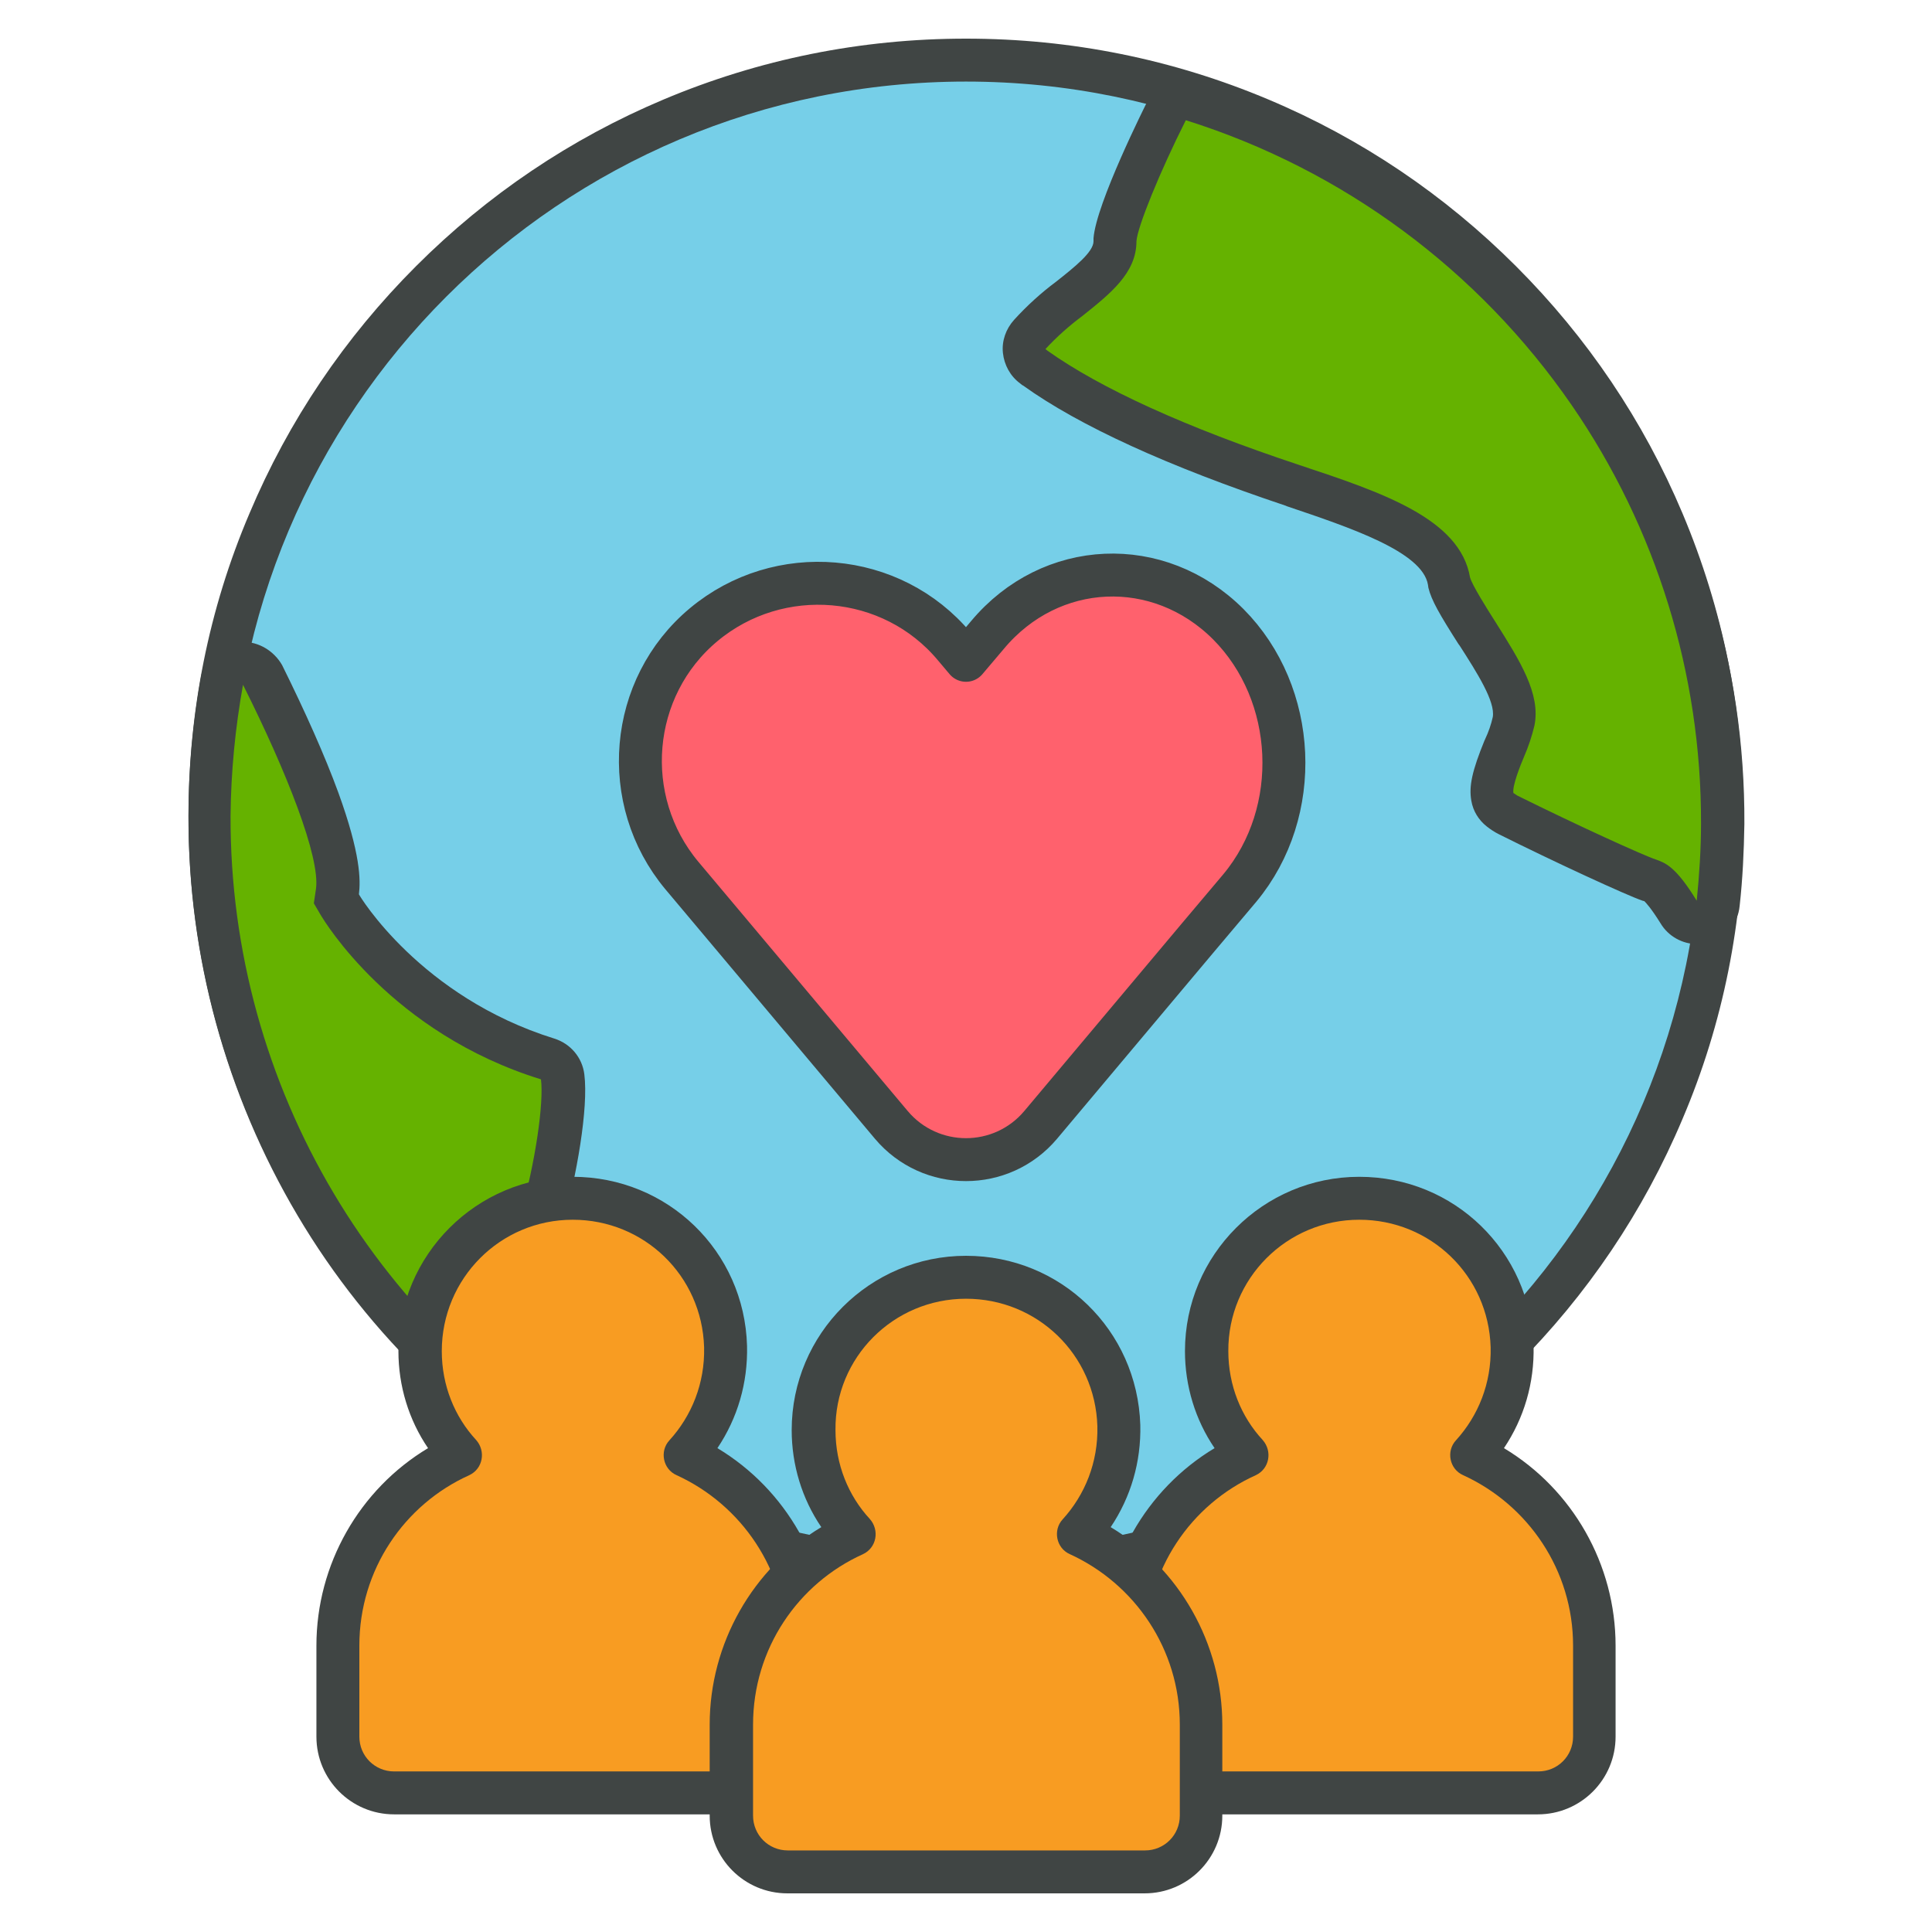
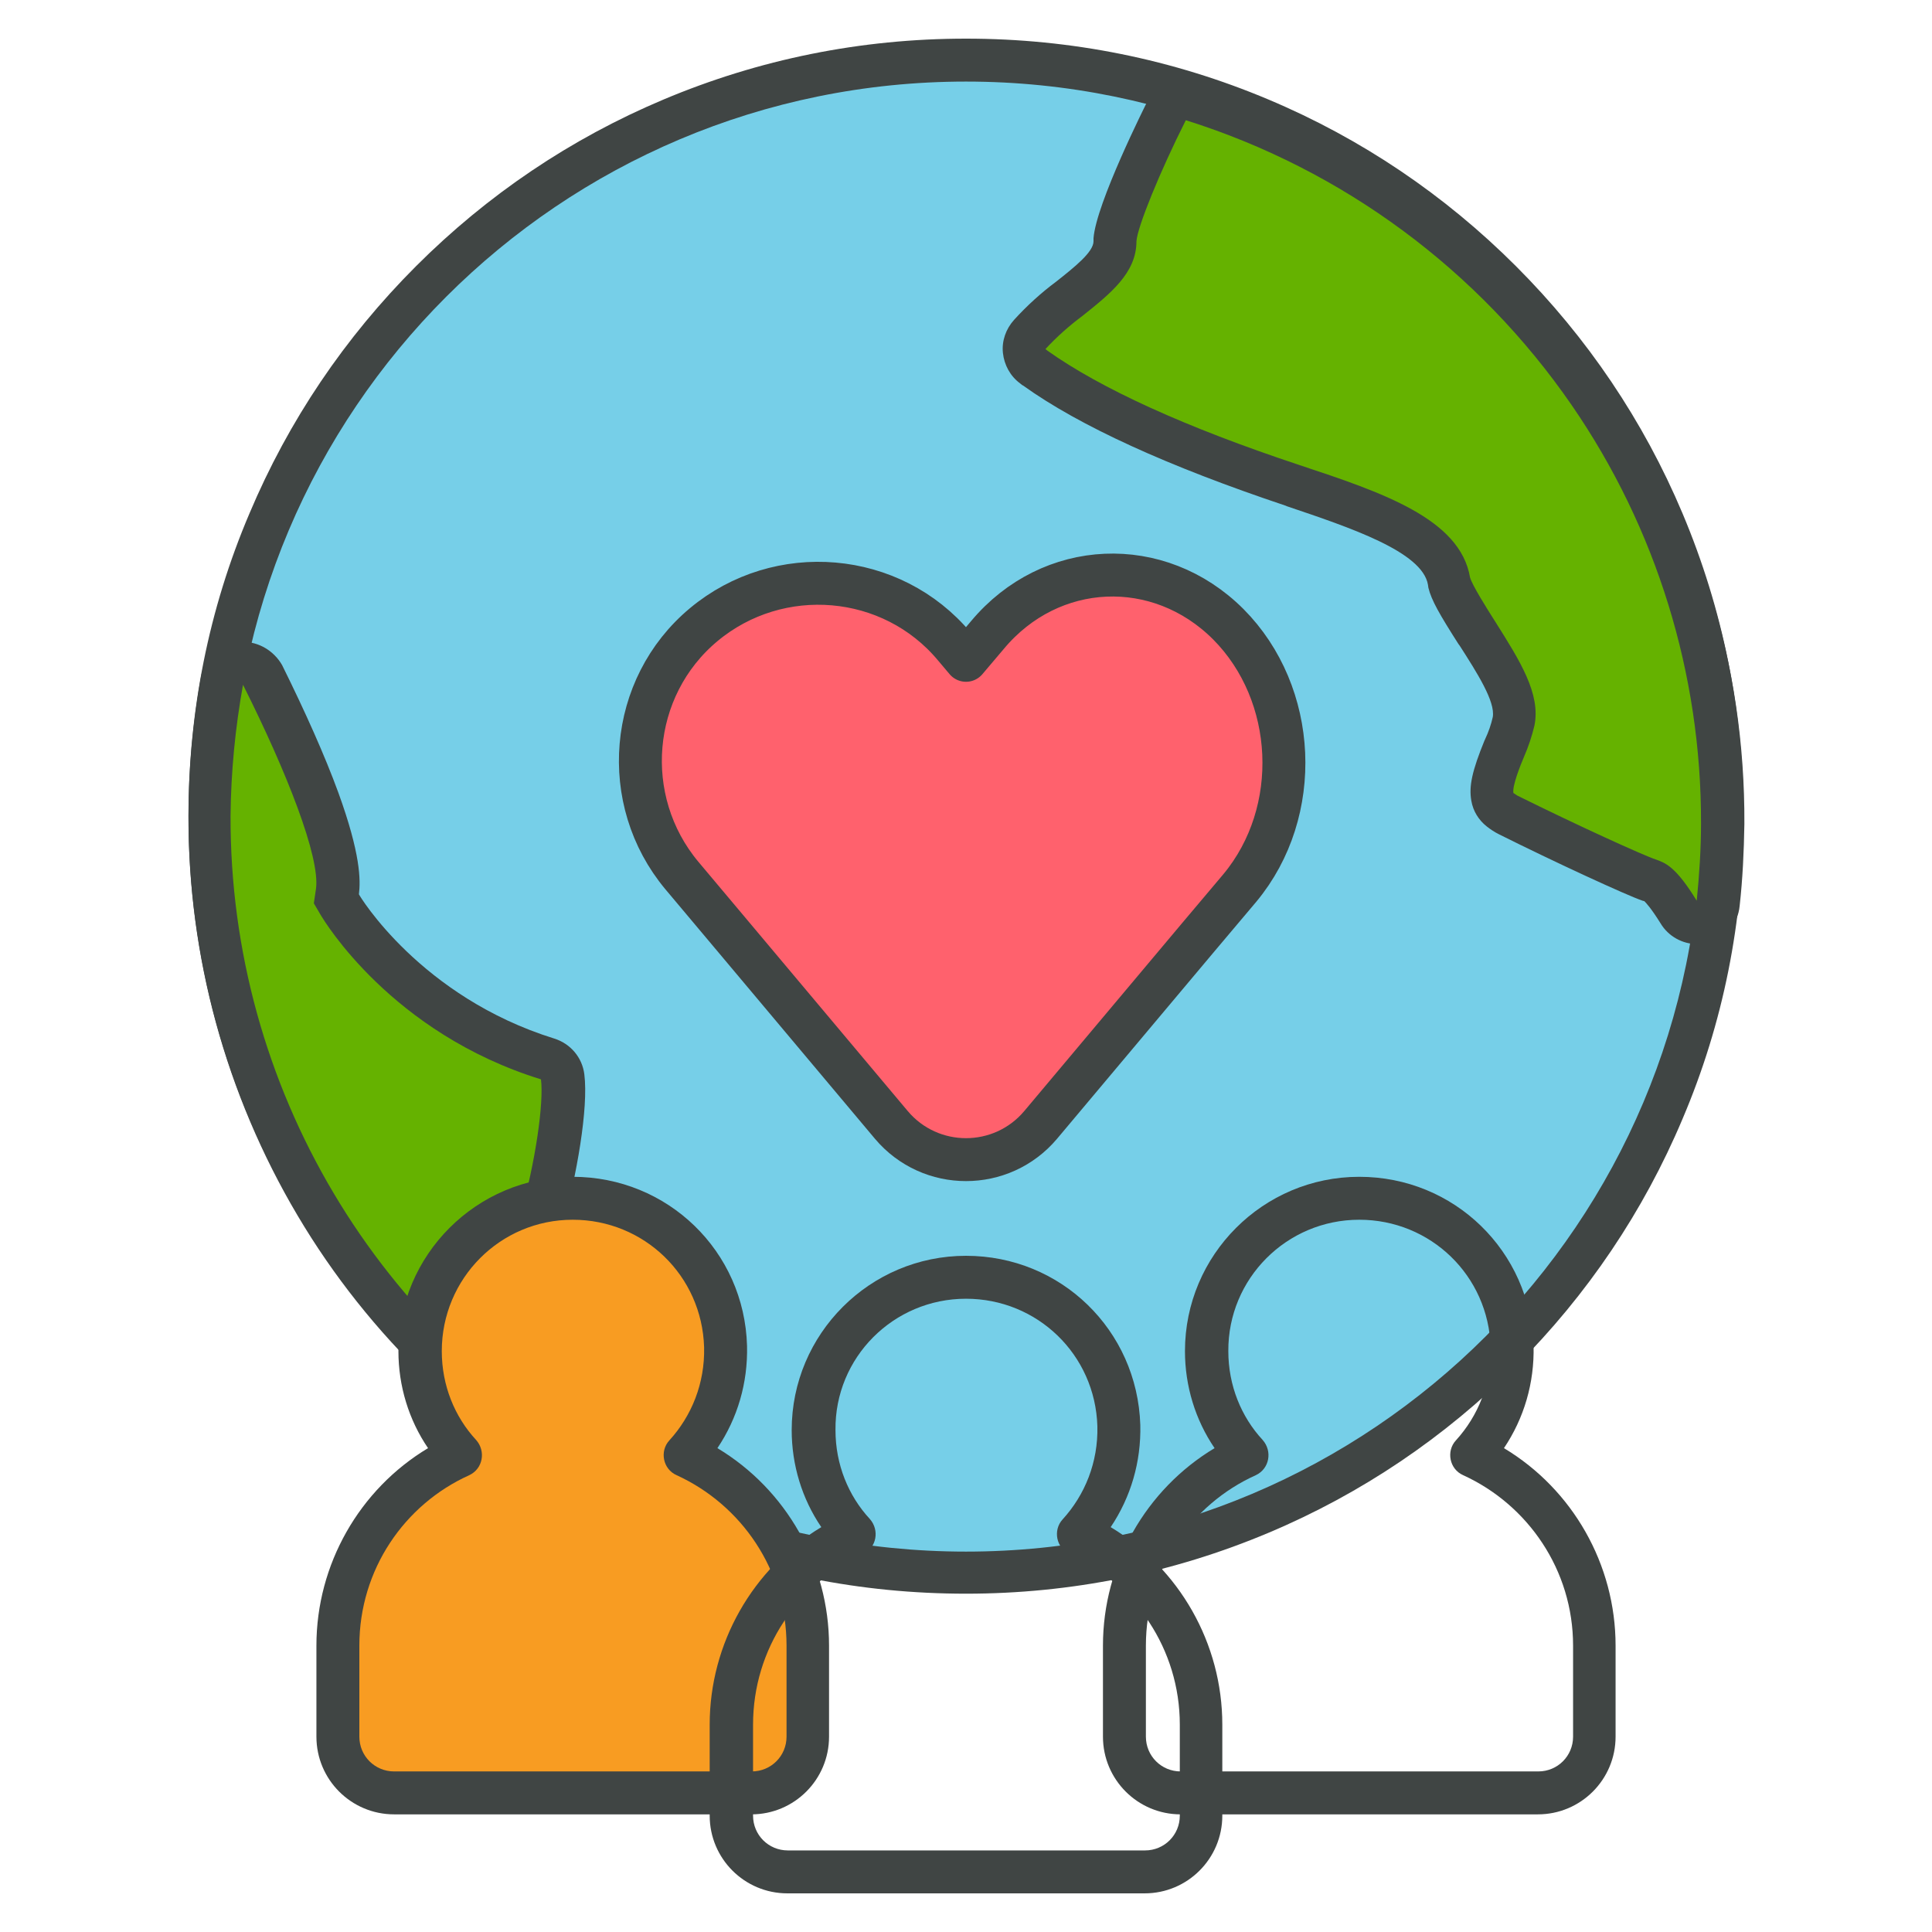
<svg xmlns="http://www.w3.org/2000/svg" id="Layer_2" x="0px" y="0px" viewBox="0 0 450 450" style="enable-background:new 0 0 450 450;" xml:space="preserve">
  <style type="text/css">	.st0{fill:#76CFE8;}	.st1{fill:#404544;}	.st2{fill:#65B200;}	.st3{fill:#FF616D;stroke:#404544;stroke-width:10;stroke-linecap:round;stroke-linejoin:round;stroke-miterlimit:10;}	.st4{fill:#F89C22;}</style>
  <g>
    <g>
      <g>
        <ellipse transform="matrix(0.707 -0.707 0.707 0.707 -68.594 214.809)" class="st0" cx="225" cy="190.2" rx="176.2" ry="176.2" />
        <g>
          <path class="st1" d="M225,19c94.6,0,171.2,76.7,171.2,171.2S319.6,361.4,225,361.4S53.8,284.8,53.8,190.2S130.4,19,225,19      M225,9c-24.5,0-48.2,4.8-70.5,14.2c-21.6,9.1-41,22.2-57.6,38.8c-16.6,16.6-29.7,36-38.8,57.6c-9.5,22.3-14.2,46.1-14.2,70.5     s4.8,48.2,14.2,70.5c9.1,21.6,22.2,41,38.8,57.6c16.6,16.6,36,29.7,57.6,38.8c22.3,9.5,46.1,14.2,70.5,14.2s48.2-4.8,70.5-14.2     c21.6-9.1,41-22.2,57.6-38.8c16.6-16.6,29.7-36,38.8-57.6c9.5-22.3,14.2-46.1,14.2-70.5s-4.8-48.2-14.2-70.5     c-9.1-21.6-22.2-41-38.8-57.6c-16.6-16.6-36-29.7-57.6-38.8C273.2,13.8,249.5,9,225,9L225,9z" />
        </g>
      </g>
      <g>
        <g>
          <path class="st2" d="M395.2,214.9c-1.7,0-3.3-0.9-4.3-2.4c-4-6.5-5.5-7-6.8-7.4c-3.3-1.1-19.4-8.5-32.9-15.2     c-0.6-0.3-1.3-0.7-1.8-1.2c-0.9-0.8-1.6-1.8-1.8-3c-0.4-2.3,0.3-5.3,2.8-11.3c0,0,0-0.1,0.1-0.1c0.9-2,1.6-4.1,2.1-6.2     c1-5.5-3.3-12.3-8.3-20.3l-0.3-0.5c-3.9-6.1-5.8-9.4-6.3-11.6c0-0.1,0-0.2-0.1-0.3c-1.8-10.7-18.5-16.3-36.2-22.2l-0.2-0.1     c-27-9-47.2-18.2-59.9-27.3c0,0-0.6-0.5-0.6-0.5c-1.1-0.8-1.8-2.1-2-3.5c-0.1-1.4,0.3-2.8,1.3-3.8c2.8-3,5.9-5.8,9.2-8.3     c5.7-4.6,10.6-8.5,10.6-13.4c0-0.1,0-0.2,0-0.4c0.4-5.2,7.6-21.2,12.1-30.1c0.9-1.7,2.6-2.7,4.5-2.7c0.5,0,1,0.1,1.5,0.2     c37.4,11.8,70.3,36,92.6,68.4c20.4,29.6,31.1,64.3,30.9,100.3c0,6.2-0.4,12.4-1,18.5c-0.2,2.1-1.8,3.9-3.9,4.3     C395.9,214.9,395.6,214.9,395.2,214.9z" />
          <path class="st1" d="M276.2,28c36.6,11.5,68.2,34.9,89.9,66.4c19.7,28.6,30.2,62.6,30.1,97.4c0,6-0.4,12-1,18     c-4.9-8-7.3-8.8-9.5-9.6c-2.8-0.9-18.4-8-32.3-14.9c-0.3-0.2-0.6-0.4-0.9-0.6c-0.3-1.6,1.6-6.4,2.5-8.5c1-2.3,1.8-4.7,2.4-7.2     c1.5-7.4-3.4-15.1-9-24c-2.1-3.3-5.5-8.7-6-10.5c-2.3-13.7-20.5-19.8-39.8-26.2c-26.5-8.8-46.2-17.8-58.6-26.6l-0.5-0.4     c2.6-2.8,5.5-5.4,8.6-7.7c6.5-5.2,12.6-10,12.6-17.4C264.9,52.9,270.2,39.9,276.2,28 M276.2,18c-3.7,0-7.2,2.1-8.9,5.5     c-0.5,1-12,23.9-12.6,32c0,0.2,0,0.5,0,0.7c0,2.5-4.4,6-8.7,9.4c-3.5,2.6-6.8,5.6-9.8,8.9c-1.9,2.1-2.9,4.9-2.6,7.7     c0.3,2.8,1.7,5.4,4,7.1l0.5,0.4c0.1,0,0.1,0.1,0.2,0.1c13.1,9.4,33.7,18.8,61.2,28l0.2,0.1c14.8,5,31.6,10.6,32.9,18.3     c0,0.2,0.1,0.5,0.1,0.7c0.7,2.9,2.6,6.2,7,13.1l0.3,0.4c4.1,6.4,8.3,13,7.7,16.6c-0.4,1.8-1,3.5-1.8,5.2c0,0.1-0.1,0.2-0.1,0.2     c-2.9,7.1-3.7,10.7-3.1,14.1c0.4,2.4,1.7,4.5,3.6,6c0.9,0.7,1.8,1.3,2.8,1.8c12.8,6.4,29.7,14.2,33.5,15.5     c0.1,0,0.3,0.1,0.4,0.1c0.3,0.3,1.5,1.5,3.8,5.2c1.8,3,5.1,4.8,8.5,4.8c0.7,0,1.5-0.1,2.2-0.2c4.2-0.9,7.3-4.4,7.7-8.7     c0.7-6.3,1-12.7,1.1-19.1c0.2-37-10.8-72.6-31.8-103.1c-22.9-33.2-56.7-58.2-95.2-70.3C278.2,18.2,277.2,18,276.2,18L276.2,18z" />
        </g>
        <g>
          <path class="st2" d="M143.6,346c-0.8,0-1.6-0.2-2.4-0.6C84,314.6,48.6,255,48.8,189.9c0-10.5,1-21.1,2.9-31.4     c0.4-2.1,2.1-3.8,4.2-4.1c0.2,0,0.5-0.1,0.7-0.1c1.9,0,3.6,1.1,4.5,2.8c7.1,14.3,18.9,39.8,17.4,50.4l-0.2,1.7l0.9,1.5     c0.2,0.3,15.1,25.5,48.4,35.9c1.9,0.6,3.2,2.2,3.5,4.1c0.8,6.3-1.3,20.8-4.9,33.6l-0.6,2.3l1.4,1.9c1.3,1.7,12.9,17.5,26.8,25.6     c0.9,0.5,1.6,1.3,2.1,2.3c1.4,3.2,1.9,6.7,1.5,10.2c-0.7,5.9-4.1,11.9-10,17.9C146.2,345.5,144.9,346,143.6,346z" />
          <path class="st1" d="M56.6,159.5c10.2,20.3,18,40.2,17,47.5l-0.5,3.4l1.7,2.9c0.7,1.1,16.3,27.3,51.2,38.1     c0.7,5.5-1.3,19.4-4.8,31.6l-1.3,4.6l2.8,3.9c0.6,0.8,13.1,18.1,28.3,27c1,2.4,1.4,5,1.1,7.5c-0.6,4.8-3.5,9.9-8.6,15     c-55.5-29.9-90-88-89.8-151C53.8,179.7,54.8,169.5,56.6,159.5 M56.6,149.5c-0.5,0-0.9,0-1.4,0.1c-4.3,0.6-7.7,3.9-8.4,8.1     c-1.9,10.6-2.9,21.5-2.9,32.3c-0.1,32.7,8.7,64.9,25.4,93.1c16.7,28.2,40.8,51.2,69.7,66.8c1.5,0.8,3.1,1.2,4.7,1.2     c2.6,0,5.2-1,7.1-3c6.7-6.8,10.6-13.8,11.4-20.8c0.5-4.3-0.1-8.8-1.9-12.8c-0.9-1.9-2.3-3.5-4.1-4.6     c-10.5-6.1-20.8-18-25.2-24.2c3.3-11.7,6.1-27.6,5.1-35.5c-0.5-3.9-3.2-7.1-7-8.3c-31.2-9.7-45.4-33.3-45.5-33.6l0,0     c0.4-3.3,0.4-9.4-4.8-23.7c-3.1-8.5-7.7-18.8-13.1-29.7C63.8,151.6,60.3,149.5,56.6,149.5L56.6,149.5z" />
        </g>
      </g>
    </g>
    <path class="st3" d="M286.1,145.4L286.1,145.4c-16.2-16.2-41.4-15.1-56.1,2.5l-5,5.9l-2.7-3.2c-14.6-17.5-40.9-19.7-58.4-5.1v0  c-17.5,14.6-19.7,40.9-5.1,58.4l12.1,14.4l36.7,43.7c9.1,10.8,25.7,10.8,34.8,0l36.7-43.7l9.7-11.5  C303.5,189.1,302.2,161.6,286.1,145.4z" />
  </g>
  <g>
    <g>
      <path class="st4" d="M91.8,417.6c-7.2,0-13.1-5.9-13.1-13.1v-21.2c0-19,11.2-36.4,28.5-44.3c0,0,0.1-0.1,0-0.3   c-6-6.6-9.4-15.1-9.4-24c0-19.6,16-35.6,35.6-35.6c19.4,0,35,15.2,35.6,34.5c0.3,9.4-3.1,18.3-9.4,25.2c0,0,0,0.1,0.1,0.2   c17.3,7.9,28.5,25.3,28.5,44.3v21.2c0,7.2-5.9,13.1-13.1,13.1H91.8z" />
      <g>
        <path class="st1" d="M133.4,284.1c16.6,0,30.1,13,30.6,29.7c0.2,8.4-2.9,16-8.1,21.7c-2.3,2.5-1.5,6.7,1.7,8.1    c15.1,6.9,25.6,22.1,25.6,39.7v21.2c0,4.5-3.6,8.1-8.1,8.1H91.8c-4.5,0-8.1-3.6-8.1-8.1v-21.2c0-17.7,10.5-32.9,25.6-39.7    c3.2-1.5,3.9-5.6,1.6-8.2c-5-5.4-8-12.7-8-20.7C102.9,297.8,116.5,284.1,133.4,284.1C133.4,284.1,133.4,284.1,133.4,284.1     M133.4,274.1C133.4,274.1,133.4,274.1,133.4,274.1c-22.4,0-40.6,18.2-40.6,40.6c0,8.1,2.4,16,6.9,22.6c-16,9.6-26,27.1-26,46    v21.2c0,10,8.1,18.1,18.1,18.1H175c10,0,18.1-8.1,18.1-18.1v-21.2c0-18.9-10-36.4-26-46c4.7-7,7.1-15.2,6.9-23.8    C173.4,291.4,155.5,274.1,133.4,274.1L133.4,274.1z" />
      </g>
    </g>
    <g>
-       <path class="st4" d="M275,417.6c-7.2,0-13.1-5.9-13.1-13.1v-21.2c0-19,11.2-36.4,28.5-44.3c0,0,0.1-0.1,0-0.3   c-6-6.6-9.4-15.1-9.4-24c0-19.6,16-35.6,35.6-35.6c19.4,0,35,15.2,35.6,34.5c0.3,9.4-3.1,18.3-9.4,25.2c0,0,0,0.1,0.1,0.2   c17.3,7.9,28.5,25.3,28.5,44.3v21.2c0,7.2-5.9,13.1-13.1,13.1H275z" />
      <g>
        <path class="st1" d="M316.6,284.1c16.6,0,30.1,13,30.6,29.7c0.2,8.4-2.9,16-8.1,21.7c-2.3,2.5-1.5,6.7,1.7,8.1    c15.1,6.9,25.6,22.1,25.6,39.7v21.2c0,4.5-3.6,8.1-8.1,8.1H275c-4.5,0-8.1-3.6-8.1-8.1v-21.2c0-17.7,10.5-32.9,25.6-39.7    c3.2-1.5,3.9-5.6,1.6-8.2c-5-5.4-8-12.7-8-20.7C286,297.8,299.7,284.1,316.6,284.1C316.6,284.1,316.6,284.1,316.6,284.1     M316.6,274.1C316.6,274.1,316.6,274.1,316.6,274.1c-22.4,0-40.6,18.2-40.6,40.6c0,8.1,2.4,16,6.9,22.6c-16,9.6-26,27.1-26,46    v21.2c0,10,8.1,18.1,18.1,18.1h83.2c10,0,18.1-8.1,18.1-18.1v-21.2c0-18.9-10-36.4-26-46c4.7-7,7.1-15.2,6.9-23.8    C356.5,291.4,338.7,274.1,316.6,274.1L316.6,274.1z" />
      </g>
    </g>
    <g>
-       <path class="st4" d="M183.4,436c-7.2,0-13.1-5.9-13.1-13.1v-21.2c0-19,11.2-36.4,28.5-44.3c0,0,0.1-0.1,0-0.3   c-6-6.6-9.4-15.1-9.4-24c0-19.6,16-35.6,35.6-35.6c19.4,0,35,15.2,35.6,34.5c0.3,9.4-3.1,18.3-9.4,25.2c0,0,0,0.1,0.1,0.2   c17.3,7.9,28.5,25.3,28.5,44.3v21.2c0,7.2-5.9,13.1-13.1,13.1H183.4z" />
      <g>
        <path class="st1" d="M225,302.5c16.6,0,30.1,13,30.6,29.7c0.2,8.4-2.9,16-8.1,21.7c-2.3,2.5-1.5,6.7,1.7,8.1    c15.1,6.9,25.6,22.1,25.6,39.7v21.2c0,4.5-3.6,8.1-8.1,8.1h-83.2c-4.5,0-8.1-3.6-8.1-8.1v-21.2c0-17.7,10.5-32.9,25.6-39.7    c3.2-1.5,3.9-5.6,1.6-8.2c-5-5.4-8-12.7-8-20.7C194.4,316.2,208.1,302.5,225,302.5C225,302.5,225,302.5,225,302.5 M225,292.5    C225,292.5,225,292.5,225,292.5c-22.4,0-40.6,18.2-40.6,40.6c0,8.1,2.4,16,6.9,22.6c-16,9.6-26,27.1-26,46v21.2    c0,10,8.1,18.1,18.1,18.1h83.2c10,0,18.1-8.1,18.1-18.1v-21.2c0-18.9-10-36.4-26-46c4.7-7,7.1-15.2,6.9-23.8    C264.9,309.8,247.1,292.5,225,292.5L225,292.5z" />
      </g>
    </g>
  </g>
</svg>